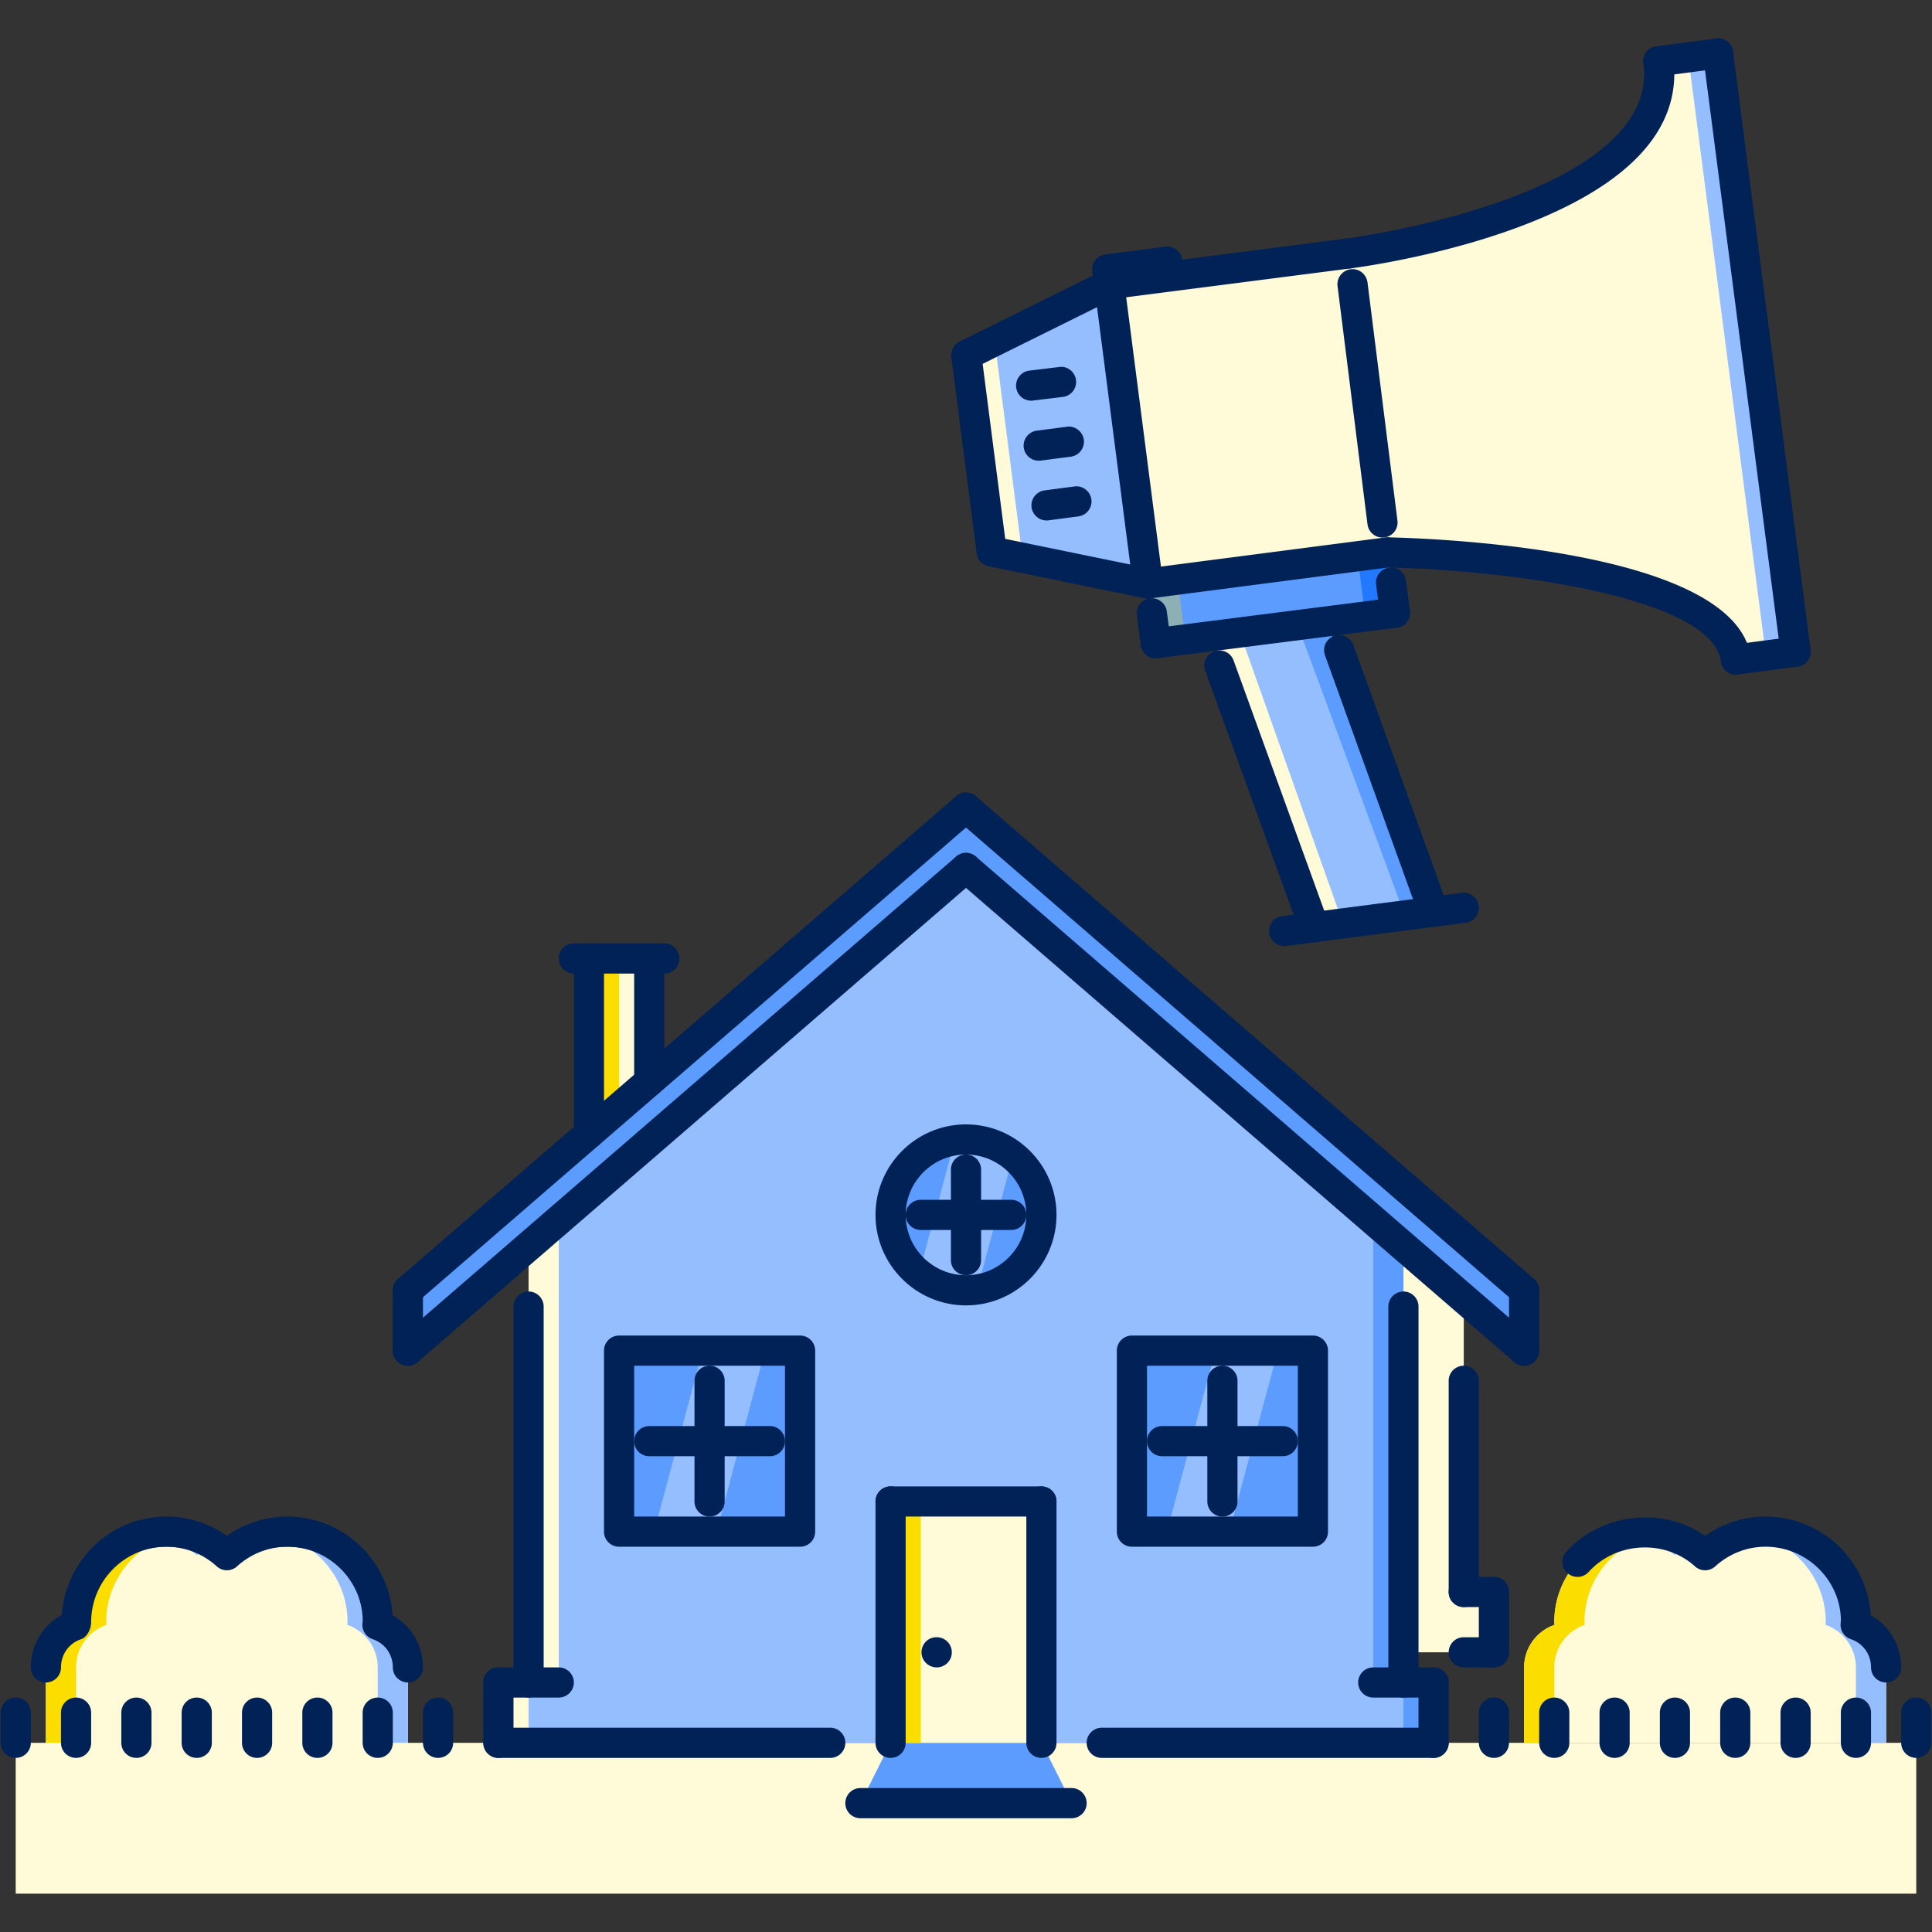
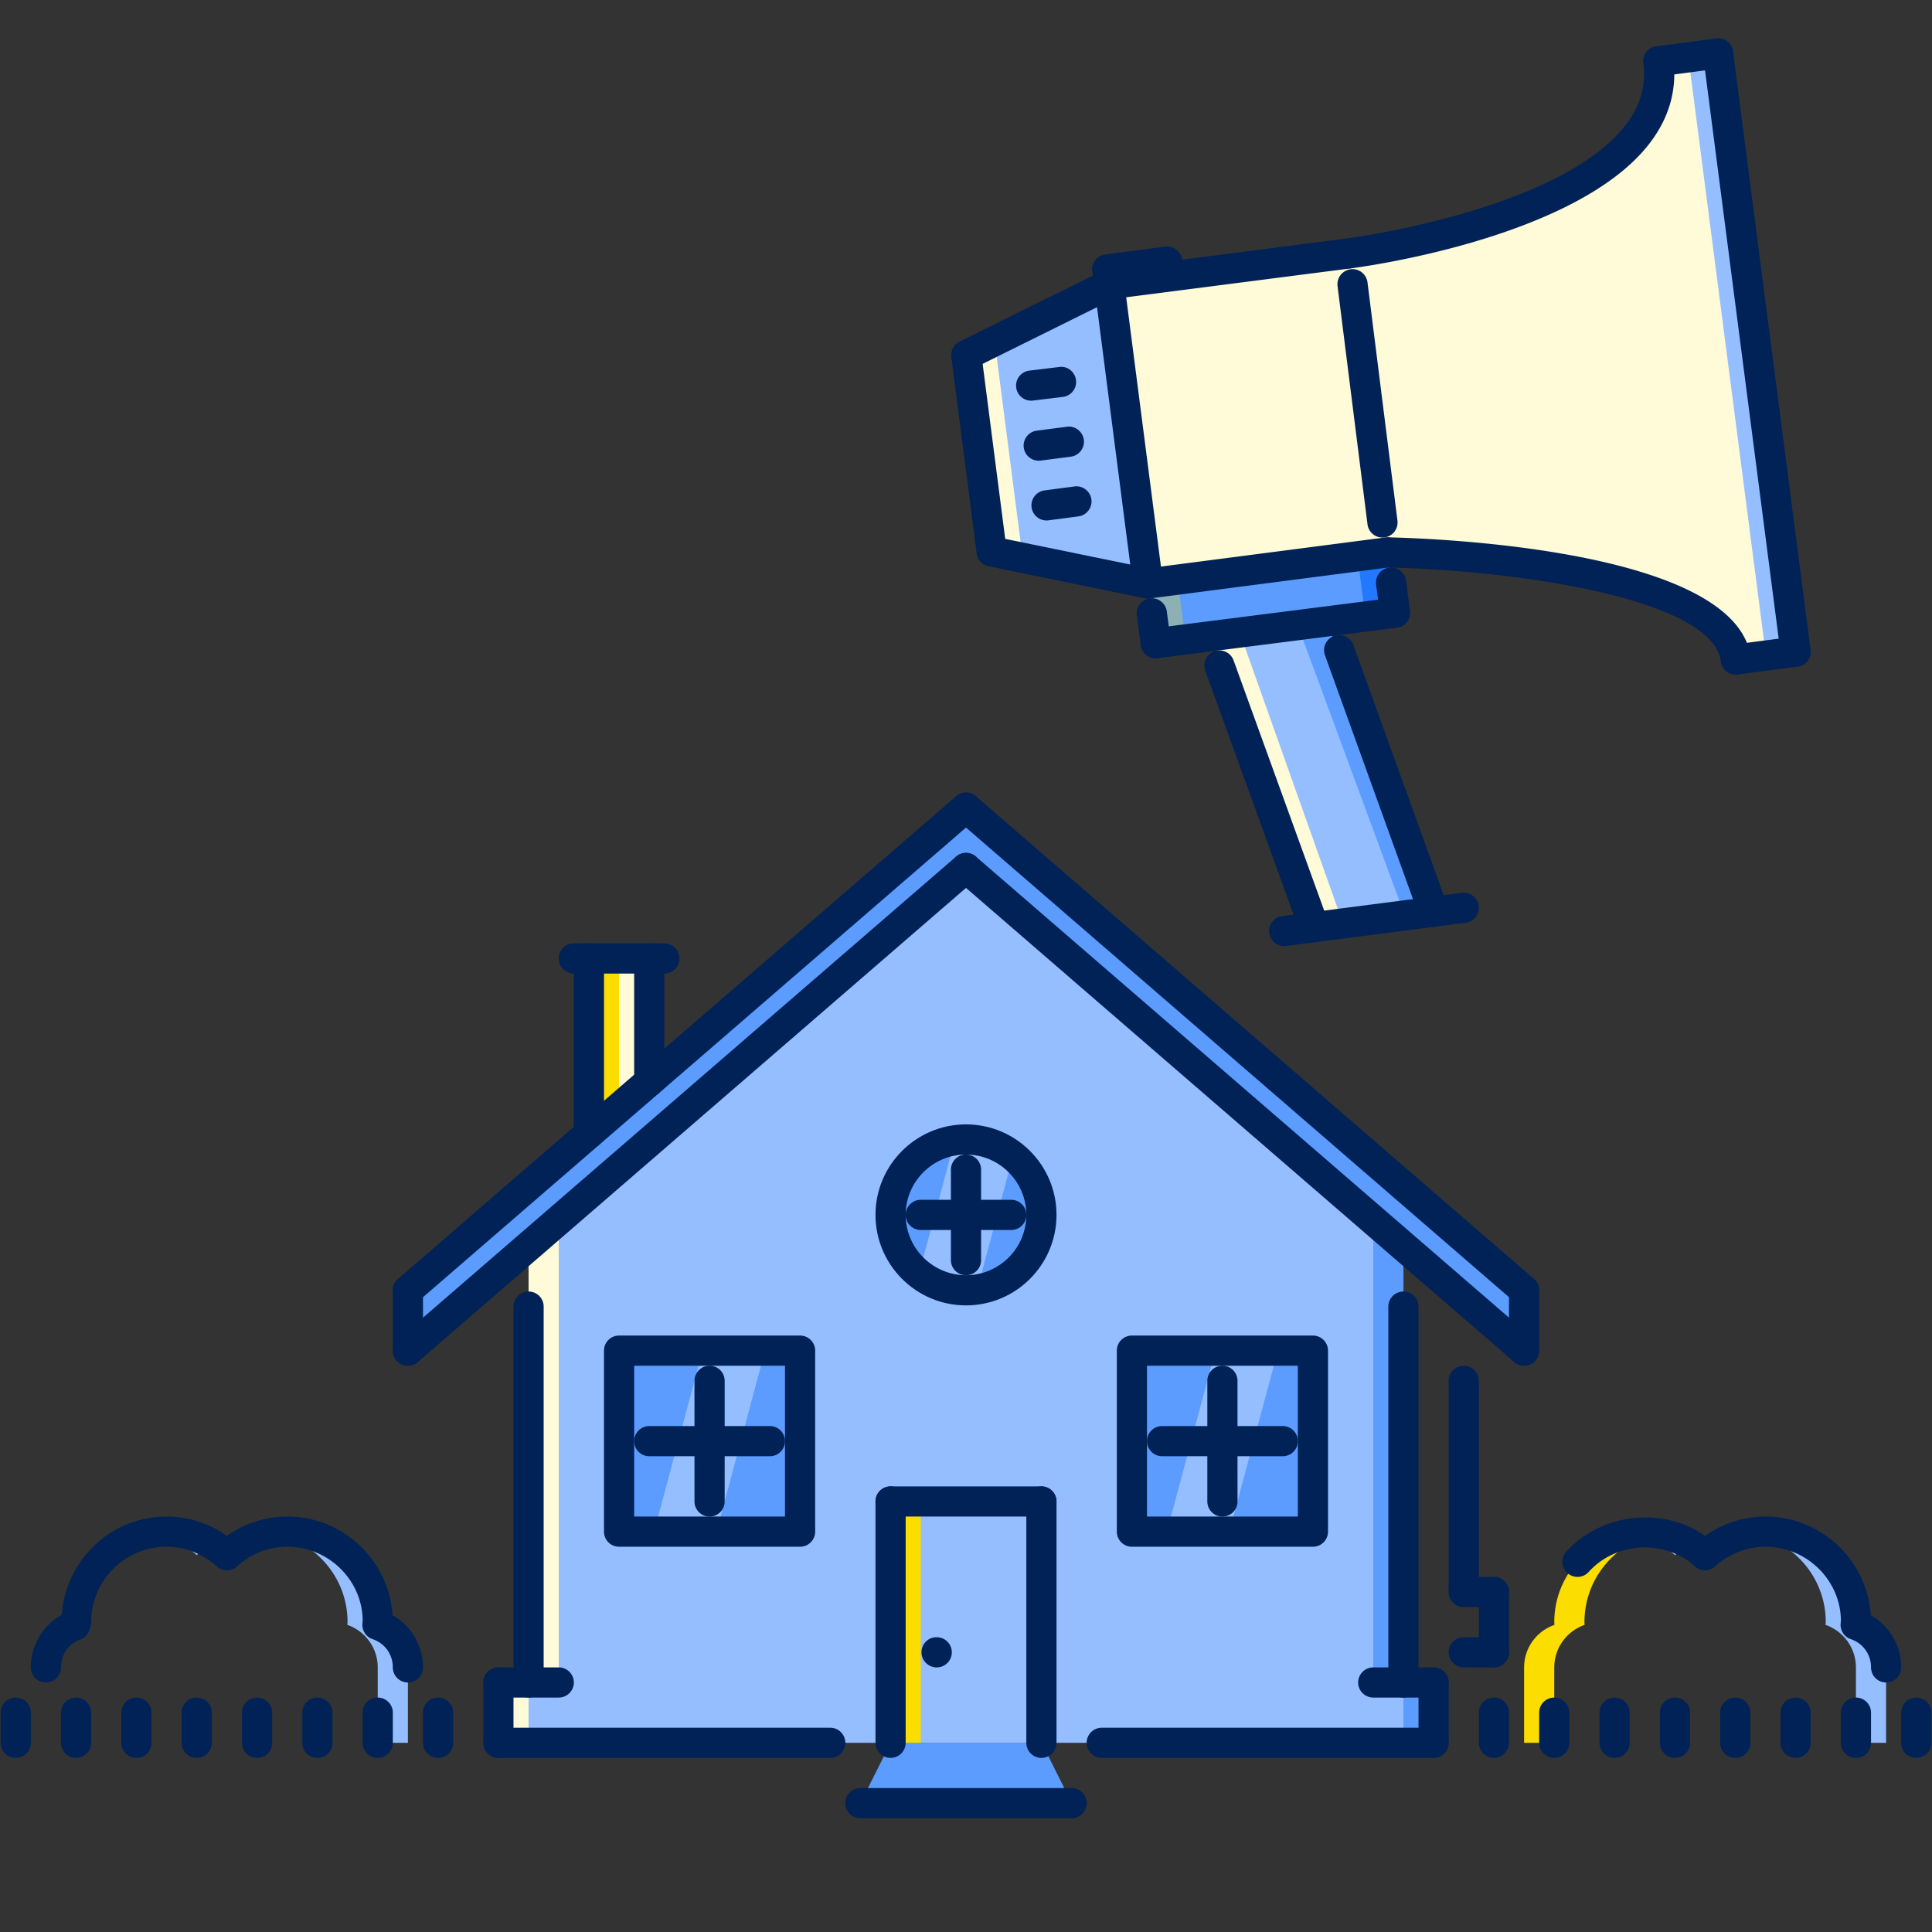
<svg xmlns="http://www.w3.org/2000/svg" viewBox="0 0 512 512" id="Marketing">
  <rect x="0" y="0" width="512" height="512" fill="#333333" stroke="none" />
-   <path fill="#fffad7" d="M4.165 461.864h503.666v39.973H4.165zM387.912 421.892v-77.8l-15.99-13.82V437.88h23.984v-15.988zM100.03 434.594c.008-.242.07-.469.07-.711 0-13.241-10.735-23.983-23.983-23.983-6.172 0-11.738 2.396-15.989 6.223-4.251-3.826-9.818-6.223-15.989-6.223-13.249 0-23.984 10.742-23.984 23.983 0 .242.062.469.07.711-4.685 1.632-8.064 6.043-8.064 11.281v15.989H108.1v-15.989c0-5.238-3.385-9.649-8.07-11.281z" class="colord7e9ff svgShape" />
  <path fill="#94beff" d="M52.133 412.124c1.222-1.093 2.577-2.037 3.998-2.873-3.529-2.092-7.592-3.35-11.992-3.35-1.339 0-2.631.18-3.908.398a23.986 23.986 0 0 1 11.902 5.825zM100.03 430.597c.008-.242.07-.469.07-.711 0-13.241-10.735-23.984-23.983-23.984-1.401 0-2.756.164-4.087.398 11.379 1.874 20.077 11.68 20.077 23.586 0 .242-.062.469-.07.711 4.684 1.631 8.064 6.043 8.064 11.281v19.986h7.999v-19.986c0-5.238-3.385-9.65-8.07-11.281z" class="color94c1ff svgShape" />
-   <path fill="#fbdd00" d="M28.22 430.597c-.008-.242-.07-.469-.07-.711 0-11.906 8.697-21.712 20.076-23.586-1.331-.234-2.686-.398-4.087-.398-13.249 0-23.984 10.743-23.984 23.984 0 .242.062.469.07.711-4.685 1.631-8.064 6.043-8.064 11.281v19.986h7.994v-19.986c-.001-5.238 3.38-9.65 8.065-11.281z" class="colorffffff svgShape" />
-   <path fill="#fffad7" d="M491.764 430.597c.016-.242.078-.469.078-.711 0-13.241-10.743-23.984-23.984-23.984-6.175 0-11.742 2.397-15.988 6.223-4.256-3.825-9.822-6.223-15.99-6.223-13.256 0-23.983 10.743-23.983 23.984 0 .242.062.469.062.711-4.685 1.631-8.058 6.043-8.058 11.281v19.986h95.936v-19.986c-.001-5.238-3.389-9.65-8.073-11.281z" class="colord7e9ff svgShape" />
  <path fill="#94beff" d="M443.874 412.124c1.218-1.093 2.576-2.037 3.997-2.873-3.529-2.092-7.596-3.35-11.992-3.35-1.343 0-2.639.18-3.911.398 4.536.798 8.611 2.866 11.906 5.825zM491.764 430.597c.016-.242.078-.469.078-.711 0-13.241-10.743-23.984-23.984-23.984-1.404 0-2.764.164-4.091.398 11.384 1.874 20.081 11.68 20.081 23.586 0 .242-.062.469-.078.711 4.684 1.631 8.072 6.043 8.072 11.281v19.986h7.994v-19.986c0-5.238-3.388-9.65-8.072-11.281z" class="color94c1ff svgShape" />
  <path fill="#fbdd00" d="M419.952 430.597c0-.242-.062-.469-.062-.711 0-11.906 8.697-21.712 20.072-23.586-1.336-.234-2.686-.398-4.084-.398-13.256 0-23.983 10.743-23.983 23.984 0 .242.062.469.062.711-4.685 1.631-8.058 6.043-8.058 11.281v19.986h7.995v-19.986c.002-5.238 3.374-9.65 8.058-11.281z" class="colorffffff svgShape" />
  <path fill="#5c9cff" d="M284.044 477.854h-56.025l7.995-15.99h40.035z" class="color5c9eff svgShape" />
  <path fill="#fffad7" d="M156.067 254.003h15.989v63.248h-15.989z" class="colord7e9ff svgShape" />
  <path fill="#fbdd00" d="M156.067 254.003h7.994v58.422h-7.994z" class="colorffffff svgShape" />
  <path fill="#5c9cff" d="M256 230.012 108.1 357.927v-15.99L256 214.022zM256 230.012l147.9 127.915v-15.99L256 214.022z" class="color5c9eff svgShape" />
  <path fill="#94beff" d="M371.922 445.875V330.272L256 230.012l-115.922 100.26v115.603h-7.995v15.989h247.834v-15.989z" class="color94c1ff svgShape" />
  <circle cx="256" cy="321.958" r="19.986" fill="#5c9cff" class="color5c9eff svgShape" />
  <path fill="#5c9cff" d="M164.062 357.935h47.968v47.967h-47.968zM299.971 357.935h47.968v47.967h-47.968z" class="color5c9eff svgShape" />
-   <path fill="#fffad7" d="M236.014 397.907h39.973v63.957h-39.973z" class="colord7e9ff svgShape" />
  <path fill="#94beff" d="M173.337 405.901h16.551l12.851-47.966h-16.551zM309.246 405.901h16.551l12.85-47.966h-16.551zM243.555 337.487c3.427 2.748 7.713 4.457 12.445 4.457 1.03 0 2.015-.148 2.998-.304l9.432-35.211c-3.42-2.748-7.706-4.458-12.43-4.458-1.03 0-2.014.148-3.006.305l-9.439 35.211z" class="color94c1ff svgShape" />
  <path fill="#fbdd00" d="M236.014 397.907h7.994v63.957h-7.994z" class="colorffffff svgShape" />
  <path fill="#fffad7" d="M132.083 445.875h7.995v15.989h-7.995zM148.072 445.875h-7.994V330.272l7.994-6.917z" class="colord7e9ff svgShape" />
  <path fill="#5c9cff" d="M371.922 445.875h7.995v15.989h-7.995zM363.928 445.875h7.994V330.272l-7.994-6.917z" class="color5c9eff svgShape" />
  <path fill="#94beff" d="m379.917 241.613-31.658 4.076-27.364-77.089 30.642-3.904z" class="color94c1ff svgShape" />
  <path fill="#5c9cff" d="m351.537 164.696-7.635.976 28.02 75.941-24.015 3.092.352.984 31.658-4.076z" class="color5c9eff svgShape" />
  <path fill="#fffad7" d="m328.889 168.6 23.007-2.928-.359-.976-30.642 3.904 27.364 77.089 7.643-.984z" class="colord7e9ff svgShape" />
  <path fill="#5c9cff" d="m304.21 154.632 63.394-8.236 2.078 15.989-63.395 8.073z" class="color5c9eff svgShape" />
  <path fill="#2279ff" d="m367.604 146.396-7.861 1.022 1.945 14.967-55.534 7.073.133 1 63.395-8.073z" class="color2287ff svgShape" />
  <path fill="#fbdd00" d="m312.205 154.632 55.532-7.214-.133-1.022-63.394 8.236 2.077 15.826 7.861-1z" opacity=".3" class="colorffffff svgShape" />
  <path fill="#94beff" d="m293.975 75.327 10.235 79.305-41.413-8.478-6.719-52.043z" class="color94c1ff svgShape" />
  <path fill="#fffad7" d="m270.795 146.154-6.723-52.043 30.387-15.061-.484-3.723-37.897 18.784 6.719 52.043 41.413 8.478-.219-1.678zM460.02 174.775c-3.514-26.623-92.415-28.379-92.415-28.379l-63.395 8.236-10.235-79.306 63.395-8.159s87.301-11.032 82.109-50.927l15.825-2.077 20.549 158.534-15.833 2.078z" class="colord7e9ff svgShape" />
  <path fill="#94beff" d="m455.304 14.165-7.862 1.03 20.416 157.504-8.08 1.062c.078.336.195.664.242 1.015l15.833-2.077-20.549-158.534z" class="color94c1ff svgShape" />
  <g fill="#116fff" class="color116fff svgShape">
    <path d="M460.012 178.773a3.996 3.996 0 0 1-3.959-3.475c-2.225-16.902-55.485-24.249-88.525-24.905a4.001 4.001 0 0 1-3.92-4.075c.047-2.202 1.983-3.685 4.075-3.919 9.455.187 92.446 2.67 96.303 31.854a4.006 4.006 0 0 1-3.442 4.489 4.148 4.148 0 0 1-.532.031zM357.361 71.166a3.999 3.999 0 0 1-3.958-3.498 4.002 4.002 0 0 1 3.467-4.466c.562-.07 56.415-7.386 73.896-30.026 3.966-5.13 5.52-10.501 4.747-16.419a4.01 4.01 0 0 1 3.45-4.481c2.147-.312 4.193 1.265 4.481 3.451 1.038 8.025-1.093 15.544-6.354 22.344-19.511 25.256-76.793 32.759-79.221 33.064a3.765 3.765 0 0 1-.508.031z" fill="#002256" class="color000000 svgShape" />
    <path d="M439.471 20.239a4.001 4.001 0 0 1-3.958-3.475 4.007 4.007 0 0 1 3.442-4.489l15.826-2.077c2.146-.281 4.199 1.25 4.488 3.443a4.007 4.007 0 0 1-3.442 4.489l-15.825 2.077c-.18.024-.352.032-.531.032z" fill="#002256" class="color000000 svgShape" />
    <path d="M475.845 176.696a4.002 4.002 0 0 1-3.958-3.482L451.338 14.68a4.005 4.005 0 0 1 3.451-4.481 3.976 3.976 0 0 1 4.48 3.451l20.549 158.534a4.005 4.005 0 0 1-3.451 4.481c-.179.023-.35.031-.522.031z" fill="#002256" class="color000000 svgShape" />
    <path d="M460.012 178.773a4.003 4.003 0 0 1-3.959-3.475 4.009 4.009 0 0 1 3.443-4.489l15.833-2.077c2.116-.296 4.2 1.25 4.489 3.443a4.007 4.007 0 0 1-3.443 4.489l-15.832 2.077c-.18.024-.352.032-.531.032zM304.202 158.63a4.002 4.002 0 0 1-3.958-3.482 4.01 4.01 0 0 1 3.45-4.481l63.396-8.236c2.146-.281 4.192 1.265 4.48 3.45a4.008 4.008 0 0 1-3.45 4.481l-63.396 8.237c-.17.023-.35.031-.522.031zM293.967 79.324a3.999 3.999 0 0 1-.5-7.964l63.396-8.159c2.123-.297 4.192 1.257 4.474 3.459a4 4 0 0 1-3.459 4.474l-63.395 8.158a3.724 3.724 0 0 1-.516.032z" fill="#002256" class="color000000 svgShape" />
    <path d="M304.21 158.63c-.266 0-.539-.023-.804-.078l-41.41-8.479a4 4 0 0 1-3.166-3.404l-6.718-52.043a4.006 4.006 0 0 1 2.189-4.099l37.9-18.784a4 4 0 0 1 3.654.062 3.987 3.987 0 0 1 2.084 3.006l10.235 79.306a3.987 3.987 0 0 1-1.249 3.443 3.965 3.965 0 0 1-2.715 1.07zm-37.818-15.818 33.134 6.785-8.799-68.197-30.319 15.029 5.984 46.383zM366.363 142.461a3.998 3.998 0 0 1-3.958-3.498l-7.94-63.137a4 4 0 0 1 3.467-4.466c2.139-.304 4.185 1.265 4.466 3.466l7.94 63.138a4.002 4.002 0 0 1-3.975 4.497z" fill="#002256" class="color000000 svgShape" />
    <path d="M275.261 122.092a4 4 0 0 1-3.958-3.482 4.01 4.01 0 0 1 3.45-4.481l7.995-1.038c2.115-.32 4.192 1.265 4.48 3.451a4.01 4.01 0 0 1-3.45 4.481l-7.995 1.039c-.172.022-.35.03-.522.03zM277.338 137.925a3.996 3.996 0 0 1-3.959-3.475 4.006 4.006 0 0 1 3.443-4.489l7.916-1.046c2.147-.297 4.201 1.241 4.489 3.443a4.005 4.005 0 0 1-3.442 4.489l-7.917 1.046c-.18.024-.351.032-.53.032zM273.262 106.181a3.996 3.996 0 0 1-.477-7.963l7.917-.96c2.163-.336 4.185 1.288 4.45 3.481a3.996 3.996 0 0 1-3.482 4.45l-7.916.96a3.388 3.388 0 0 1-.492.032zM293.404 75.405a4.003 4.003 0 0 1-3.958-3.482 4.004 4.004 0 0 1 3.451-4.481l15.911-2.077c2.115-.312 4.192 1.265 4.481 3.451a4.004 4.004 0 0 1-3.451 4.481l-15.911 2.077a3.98 3.98 0 0 1-.523.031zM379.917 245.611a4.009 4.009 0 0 1-3.763-2.639l-25.022-69.313a4.001 4.001 0 0 1 2.404-5.121c2.093-.727 4.364.328 5.122 2.404l25.021 69.313a4.003 4.003 0 0 1-2.404 5.122 4.15 4.15 0 0 1-1.358.234zM348.259 249.686a3.99 3.99 0 0 1-3.756-2.639l-25.101-69.313a3.984 3.984 0 0 1 2.397-5.113c2.054-.757 4.364.312 5.113 2.396l25.101 69.313a3.984 3.984 0 0 1-2.396 5.114 3.929 3.929 0 0 1-1.358.242z" fill="#002256" class="color000000 svgShape" />
    <path d="M340.334 250.724a4.002 4.002 0 0 1-3.958-3.474 4.007 4.007 0 0 1 3.442-4.489l47.578-6.152c2.139-.289 4.192 1.257 4.481 3.451a4.01 4.01 0 0 1-3.451 4.481l-47.562 6.152c-.178.023-.35.031-.53.031zM306.279 174.455a4.002 4.002 0 0 1-3.959-3.474l-1.038-7.917a4.007 4.007 0 0 1 3.442-4.489c2.116-.304 4.201 1.25 4.49 3.443l1.038 7.917a4.008 4.008 0 0 1-3.443 4.489 3.926 3.926 0 0 1-.53.031z" fill="#002256" class="color000000 svgShape" />
    <path d="M306.279 174.455a3.998 3.998 0 0 1-.5-7.964l63.395-8.072c2.155-.289 4.193 1.272 4.474 3.458a4 4 0 0 1-3.458 4.474l-63.396 8.073a3.708 3.708 0 0 1-.515.031z" fill="#002256" class="color000000 svgShape" />
    <path d="M369.674 166.382a4.001 4.001 0 0 1-3.958-3.482l-1.039-7.995a4.01 4.01 0 0 1 3.451-4.481c2.132-.328 4.192 1.265 4.481 3.451l1.038 7.994a4.009 4.009 0 0 1-3.45 4.481 3.672 3.672 0 0 1-.523.032zM108.1 345.942a3.978 3.978 0 0 1-3.021-1.382 3.996 3.996 0 0 1 .406-5.638l147.901-127.914a4 4 0 0 1 5.641.406 3.999 3.999 0 0 1-.41 5.637l-147.9 127.915a3.985 3.985 0 0 1-2.617.976z" fill="#002256" class="color000000 svgShape" />
    <path d="M403.9 345.942c-.929 0-1.857-.32-2.615-.977l-147.9-127.915a3.998 3.998 0 0 1-.41-5.637 4 4 0 0 1 5.641-.406l147.9 127.914a3.994 3.994 0 0 1 .406 5.638 3.979 3.979 0 0 1-3.022 1.383zM108.1 361.932a3.995 3.995 0 0 1-2.611-7.019l147.897-127.915a3.995 3.995 0 0 1 5.637.406 3.995 3.995 0 0 1-.406 5.637L110.711 360.956a3.963 3.963 0 0 1-2.611.976z" fill="#002256" class="color000000 svgShape" />
    <path d="M403.9 361.932c-.929 0-1.857-.32-2.615-.976l-147.9-127.916a3.994 3.994 0 0 1-.406-5.637 3.994 3.994 0 0 1 5.637-.406l147.9 127.915c1.672 1.436 1.851 3.966.406 5.637a3.982 3.982 0 0 1-3.022 1.383zM108.1 361.932a3.995 3.995 0 0 1-3.998-3.997v-15.99a3.995 3.995 0 0 1 3.998-3.997 3.995 3.995 0 0 1 3.997 3.997v15.99a3.995 3.995 0 0 1-3.997 3.997z" fill="#002256" class="color000000 svgShape" />
    <path d="M403.9 361.932a3.995 3.995 0 0 1-3.997-3.997v-15.99a3.995 3.995 0 0 1 3.997-3.997 3.995 3.995 0 0 1 3.998 3.997v15.99a3.995 3.995 0 0 1-3.998 3.997zM140.078 449.872a3.995 3.995 0 0 1-3.998-3.997v-99.612a3.995 3.995 0 0 1 3.998-3.998 3.995 3.995 0 0 1 3.997 3.998v99.612a3.994 3.994 0 0 1-3.997 3.997zM371.922 449.872a3.994 3.994 0 0 1-3.997-3.997v-99.612a3.995 3.995 0 0 1 3.997-3.998 3.995 3.995 0 0 1 3.998 3.998v99.612a3.995 3.995 0 0 1-3.998 3.997zM220.024 465.861h-87.941c-2.209 0-3.997-1.788-3.997-3.997s1.788-3.997 3.997-3.997h87.941c2.209 0 3.997 1.788 3.997 3.997s-1.788 3.997-3.997 3.997zM379.917 465.861h-87.941c-2.209 0-3.997-1.788-3.997-3.997s1.788-3.997 3.997-3.997h87.941c2.209 0 3.997 1.788 3.997 3.997s-1.788 3.997-3.997 3.997zM236.014 465.861a3.995 3.995 0 0 1-3.998-3.997v-63.957a3.995 3.995 0 0 1 3.998-3.997 3.995 3.995 0 0 1 3.997 3.997v63.957a3.995 3.995 0 0 1-3.997 3.997z" fill="#002256" class="color000000 svgShape" />
    <path d="M275.986 401.904h-39.973c-2.21 0-3.998-1.788-3.998-3.997s1.788-3.997 3.998-3.997h39.973c2.21 0 3.998 1.788 3.998 3.997s-1.788 3.997-3.998 3.997z" fill="#002256" class="color000000 svgShape" />
    <path d="M275.986 465.861a3.995 3.995 0 0 1-3.997-3.997v-63.957a3.995 3.995 0 0 1 3.997-3.997 3.995 3.995 0 0 1 3.998 3.997v63.957a3.995 3.995 0 0 1-3.998 3.997zM132.083 465.861a3.995 3.995 0 0 1-3.997-3.997v-15.989a3.994 3.994 0 0 1 3.997-3.997 3.995 3.995 0 0 1 3.998 3.997v15.989a3.995 3.995 0 0 1-3.998 3.997z" fill="#002256" class="color000000 svgShape" />
    <path d="M148.072 449.872h-15.989c-2.209 0-3.997-1.787-3.997-3.997s1.788-3.997 3.997-3.997h15.989c2.21 0 3.998 1.787 3.998 3.997s-1.788 3.997-3.998 3.997zM379.917 465.861a3.994 3.994 0 0 1-3.997-3.997v-15.989a3.994 3.994 0 0 1 3.997-3.997 3.994 3.994 0 0 1 3.997 3.997v15.989a3.995 3.995 0 0 1-3.997 3.997z" fill="#002256" class="color000000 svgShape" />
    <path d="M379.917 449.872h-15.989c-2.209 0-3.998-1.787-3.998-3.997s1.789-3.997 3.998-3.997h15.989c2.209 0 3.997 1.787 3.997 3.997s-1.788 3.997-3.997 3.997zM283.981 481.851h-55.963c-2.209 0-3.997-1.787-3.997-3.997s1.788-3.997 3.997-3.997h55.963c2.209 0 3.997 1.787 3.997 3.997s-1.788 3.997-3.997 3.997zM347.938 409.899H299.97a3.995 3.995 0 0 1-3.998-3.998v-47.967a3.995 3.995 0 0 1 3.998-3.998h47.968a3.995 3.995 0 0 1 3.997 3.998v47.967a3.995 3.995 0 0 1-3.997 3.998zm-43.97-7.995h39.974v-39.973h-39.974v39.973zM212.029 409.899h-47.968a3.995 3.995 0 0 1-3.997-3.998v-47.967a3.995 3.995 0 0 1 3.997-3.998h47.968a3.995 3.995 0 0 1 3.998 3.998v47.967a3.995 3.995 0 0 1-3.998 3.998zm-43.97-7.995h39.973v-39.973h-39.973v39.973z" fill="#002256" class="color000000 svgShape" />
    <path d="M188.046 401.904a3.995 3.995 0 0 1-3.998-3.997v-31.979a3.995 3.995 0 0 1 3.998-3.997 3.995 3.995 0 0 1 3.997 3.997v31.979a3.995 3.995 0 0 1-3.997 3.997zM323.954 401.904a3.995 3.995 0 0 1-3.997-3.997v-31.979a3.995 3.995 0 0 1 3.997-3.997 3.994 3.994 0 0 1 3.997 3.997v31.979a3.994 3.994 0 0 1-3.997 3.997z" fill="#002256" class="color000000 svgShape" />
    <path d="M339.943 385.915h-31.979c-2.209 0-3.997-1.787-3.997-3.997s1.788-3.997 3.997-3.997h31.979c2.21 0 3.998 1.787 3.998 3.997s-1.788 3.997-3.998 3.997zM204.035 385.915h-31.979c-2.21 0-3.998-1.787-3.998-3.997s1.788-3.997 3.998-3.997h31.979c2.209 0 3.997 1.787 3.997 3.997s-1.788 3.997-3.997 3.997zM256 345.942c-13.226 0-23.984-10.759-23.984-23.984s10.758-23.983 23.984-23.983 23.984 10.758 23.984 23.983-10.758 23.984-23.984 23.984zm0-39.973c-8.818 0-15.989 7.175-15.989 15.989s7.171 15.989 15.989 15.989c8.814 0 15.989-7.175 15.989-15.989s-7.175-15.989-15.989-15.989z" fill="#002256" class="color000000 svgShape" />
    <path d="M256 337.947a3.995 3.995 0 0 1-3.997-3.997v-23.984a3.995 3.995 0 0 1 3.997-3.997 3.995 3.995 0 0 1 3.997 3.997v23.984a3.995 3.995 0 0 1-3.997 3.997z" fill="#002256" class="color000000 svgShape" />
    <path d="M267.992 325.956h-23.984a3.995 3.995 0 0 1-3.997-3.998 3.995 3.995 0 0 1 3.997-3.997h23.984a3.995 3.995 0 0 1 3.997 3.997 3.995 3.995 0 0 1-3.997 3.998zM20.158 465.861a3.995 3.995 0 0 1-3.997-3.997v-7.994a3.995 3.995 0 0 1 3.997-3.998 3.995 3.995 0 0 1 3.998 3.998v7.994a3.995 3.995 0 0 1-3.998 3.997zM4.169 465.861a3.995 3.995 0 0 1-3.997-3.997v-7.994a3.995 3.995 0 0 1 3.997-3.998 3.995 3.995 0 0 1 3.998 3.998v7.994a3.995 3.995 0 0 1-3.998 3.997zM36.147 465.861a3.995 3.995 0 0 1-3.997-3.997v-7.994a3.995 3.995 0 0 1 3.997-3.998 3.995 3.995 0 0 1 3.998 3.998v7.994a3.995 3.995 0 0 1-3.998 3.997zM52.137 465.861a3.995 3.995 0 0 1-3.997-3.997v-7.994a3.995 3.995 0 0 1 3.997-3.998 3.995 3.995 0 0 1 3.998 3.998v7.994a3.996 3.996 0 0 1-3.998 3.997zM68.126 465.861a3.995 3.995 0 0 1-3.997-3.997v-7.994a3.995 3.995 0 0 1 3.997-3.998 3.995 3.995 0 0 1 3.998 3.998v7.994a3.995 3.995 0 0 1-3.998 3.997zM84.115 465.861a3.995 3.995 0 0 1-3.997-3.997v-7.994a3.995 3.995 0 0 1 3.997-3.998 3.995 3.995 0 0 1 3.998 3.998v7.994a3.995 3.995 0 0 1-3.998 3.997zM100.104 465.861a3.995 3.995 0 0 1-3.997-3.997v-7.994a3.995 3.995 0 0 1 3.997-3.998 3.995 3.995 0 0 1 3.998 3.998v7.994a3.995 3.995 0 0 1-3.998 3.997zM116.094 465.861a3.995 3.995 0 0 1-3.997-3.997v-7.994a3.995 3.995 0 0 1 3.997-3.998 3.995 3.995 0 0 1 3.998 3.998v7.994a3.996 3.996 0 0 1-3.998 3.997zM108.1 445.875a3.995 3.995 0 0 1-3.998-3.997c0-3.443-2.104-6.387-5.36-7.487a4.003 4.003 0 0 1-2.713-3.786c0-.219.059-.789.09-1.008-.012-10.734-8.979-19.697-19.998-19.697-4.88 0-9.607 1.85-13.304 5.199a3.981 3.981 0 0 1-5.372 0c-3.697-3.35-8.424-5.199-13.303-5.199-11.021 0-19.987 8.963-19.987 19.986 0 1.71-1.011 3.95-2.635 4.505-3.255 1.101-5.359 4.044-5.359 7.487a3.995 3.995 0 0 1-3.997 3.997 3.995 3.995 0 0 1-3.998-3.997 15.906 15.906 0 0 1 8.174-13.905c1.21-14.856 13.222-26.068 27.802-26.068 5.73 0 11.297 1.796 15.989 5.122 4.692-3.326 10.259-5.122 15.989-5.122 14.81 0 26.97 11.562 27.922 26.139a15.9 15.9 0 0 1 8.053 13.835 3.992 3.992 0 0 1-3.995 3.996zM499.836 445.875a3.995 3.995 0 0 1-3.997-3.997c0-3.443-2.101-6.387-5.363-7.487a4.01 4.01 0 0 1-2.709-3.786c0-.219.055-.789.094-1.008-.016-10.734-8.979-19.697-20.003-19.697-4.879 0-9.603 1.85-13.303 5.199a3.981 3.981 0 0 1-5.372 0c-8.025-7.261-20.954-6.511-28.169 1.476-1.475 1.64-3.997 1.765-5.645.289a3.993 3.993 0 0 1-.288-5.645c9.22-10.22 25.639-12.086 36.788-4.192 4.691-3.326 10.258-5.122 15.988-5.122 14.811 0 26.967 11.562 27.919 26.139a15.888 15.888 0 0 1 8.058 13.835 3.995 3.995 0 0 1-3.998 3.996zM395.906 465.861a3.995 3.995 0 0 1-3.997-3.997v-7.994c0-2.21 1.788-3.998 3.997-3.998s3.997 1.788 3.997 3.998v7.994a3.995 3.995 0 0 1-3.997 3.997zM411.896 465.861a3.994 3.994 0 0 1-3.997-3.997v-7.994a3.995 3.995 0 0 1 3.997-3.998 3.995 3.995 0 0 1 3.997 3.998v7.994a3.996 3.996 0 0 1-3.997 3.997zM427.885 465.861a3.995 3.995 0 0 1-3.997-3.997v-7.994c0-2.21 1.788-3.998 3.997-3.998s3.997 1.788 3.997 3.998v7.994a3.995 3.995 0 0 1-3.997 3.997zM443.874 465.861a3.994 3.994 0 0 1-3.997-3.997v-7.994c0-2.21 1.787-3.998 3.997-3.998s3.997 1.788 3.997 3.998v7.994a3.994 3.994 0 0 1-3.997 3.997zM459.863 465.861a3.995 3.995 0 0 1-3.997-3.997v-7.994c0-2.21 1.788-3.998 3.997-3.998s3.997 1.788 3.997 3.998v7.994a3.995 3.995 0 0 1-3.997 3.997zM475.853 465.861a3.994 3.994 0 0 1-3.997-3.997v-7.994c0-2.21 1.787-3.998 3.997-3.998s3.997 1.788 3.997 3.998v7.994a3.995 3.995 0 0 1-3.997 3.997zM491.842 465.861a3.995 3.995 0 0 1-3.997-3.997v-7.994c0-2.21 1.788-3.998 3.997-3.998s3.997 1.788 3.997 3.998v7.994a3.995 3.995 0 0 1-3.997 3.997zM507.831 465.861a3.994 3.994 0 0 1-3.997-3.997v-7.994c0-2.21 1.787-3.998 3.997-3.998s3.997 1.788 3.997 3.998v7.994a3.994 3.994 0 0 1-3.997 3.997zM172.057 290.62a3.995 3.995 0 0 1-3.998-3.998v-32.619a3.995 3.995 0 0 1 3.998-3.997 3.994 3.994 0 0 1 3.997 3.997v32.619a3.995 3.995 0 0 1-3.997 3.998zM156.067 304.446a3.995 3.995 0 0 1-3.998-3.997v-46.446a3.995 3.995 0 0 1 3.998-3.997 3.994 3.994 0 0 1 3.997 3.997v46.446a3.994 3.994 0 0 1-3.997 3.997z" fill="#002256" class="color000000 svgShape" />
    <path d="M176.054 258.001H152.07c-2.209 0-3.998-1.788-3.998-3.998s1.788-3.997 3.998-3.997h23.984c2.209 0 3.997 1.787 3.997 3.997s-1.788 3.998-3.997 3.998zM387.912 425.889a3.995 3.995 0 0 1-3.998-3.997v-55.963a3.995 3.995 0 0 1 3.998-3.997 3.995 3.995 0 0 1 3.997 3.997v55.963a3.995 3.995 0 0 1-3.997 3.997zM395.906 441.878h-7.994a3.995 3.995 0 0 1-3.998-3.998 3.995 3.995 0 0 1 3.998-3.997h7.994a3.995 3.995 0 0 1 3.997 3.997 3.995 3.995 0 0 1-3.997 3.998z" fill="#002256" class="color000000 svgShape" />
    <path d="M395.906 441.878a3.995 3.995 0 0 1-3.997-3.998v-15.988c0-2.21 1.788-3.998 3.997-3.998s3.997 1.788 3.997 3.998v15.988a3.995 3.995 0 0 1-3.997 3.998z" fill="#002256" class="color000000 svgShape" />
    <path d="M395.906 425.889h-7.994a3.995 3.995 0 0 1-3.998-3.997 3.995 3.995 0 0 1 3.998-3.998h7.994a3.995 3.995 0 0 1 3.997 3.998 3.995 3.995 0 0 1-3.997 3.997zM248.244 441.878c-2.206 0-4.037-1.788-4.037-3.998 0-2.209 1.749-3.997 3.958-3.997h.078a3.996 3.996 0 0 1 3.998 3.997 3.995 3.995 0 0 1-3.997 3.998z" fill="#002256" class="color000000 svgShape" />
  </g>
</svg>